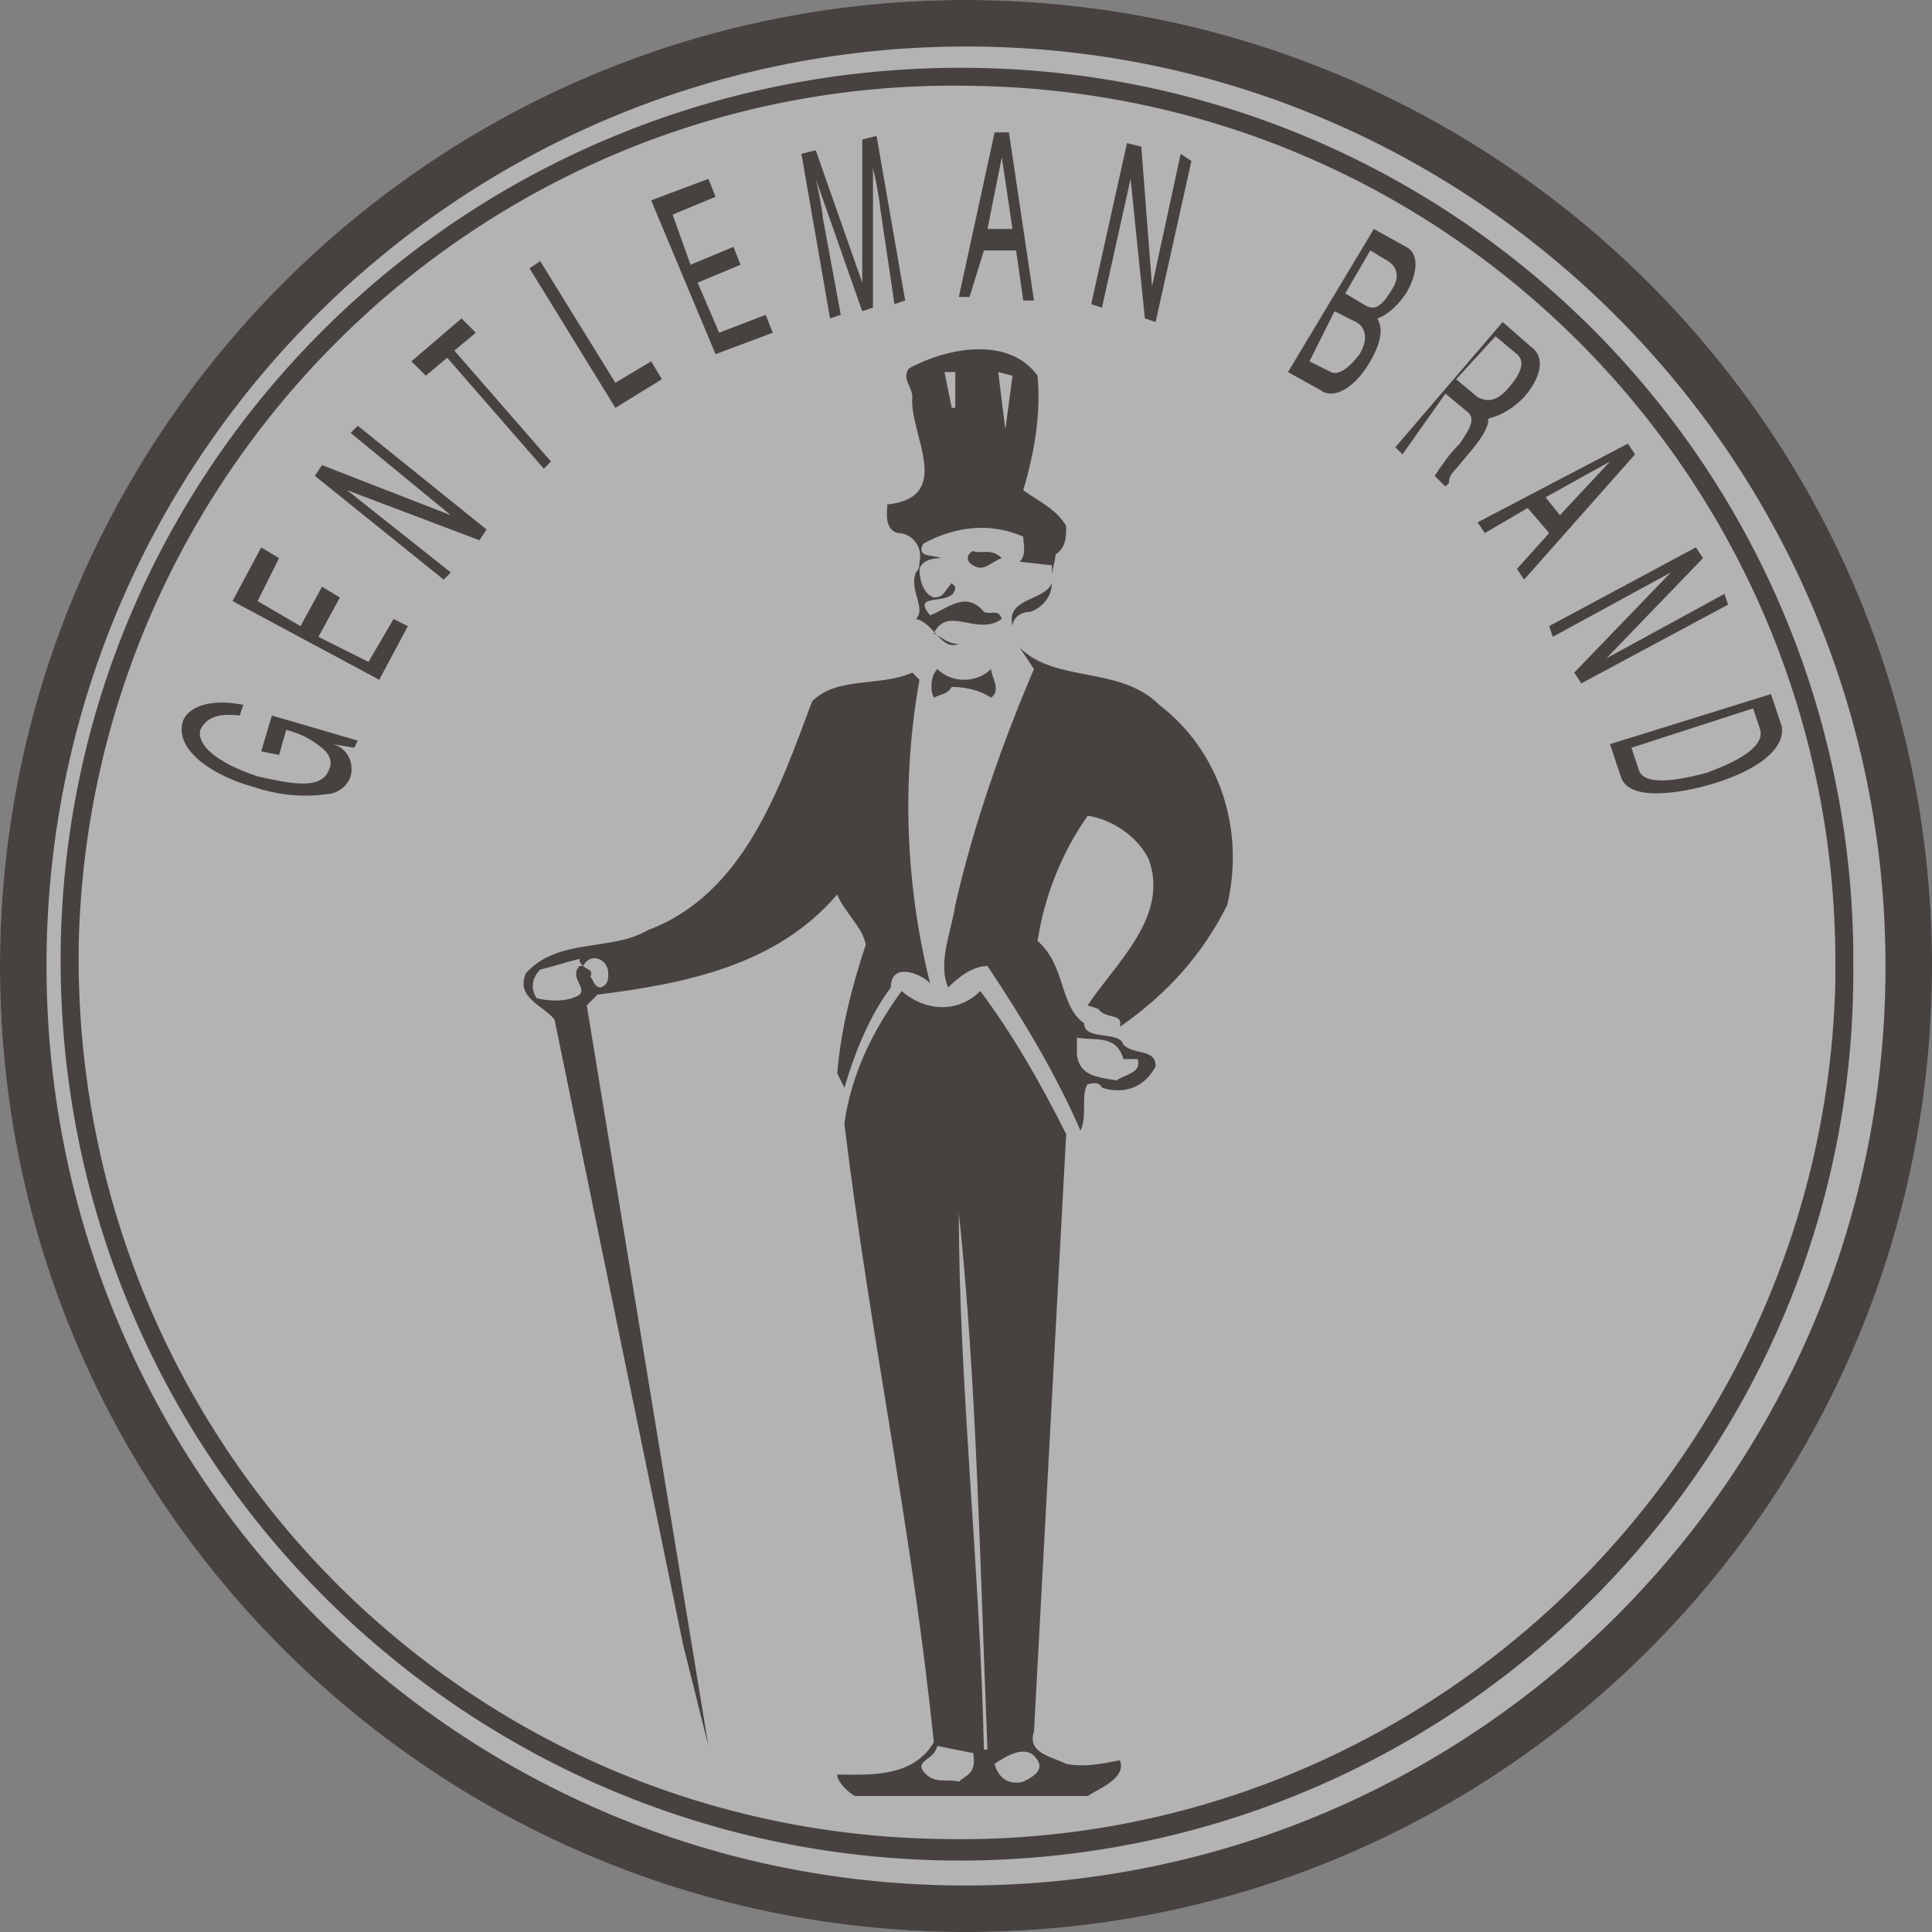
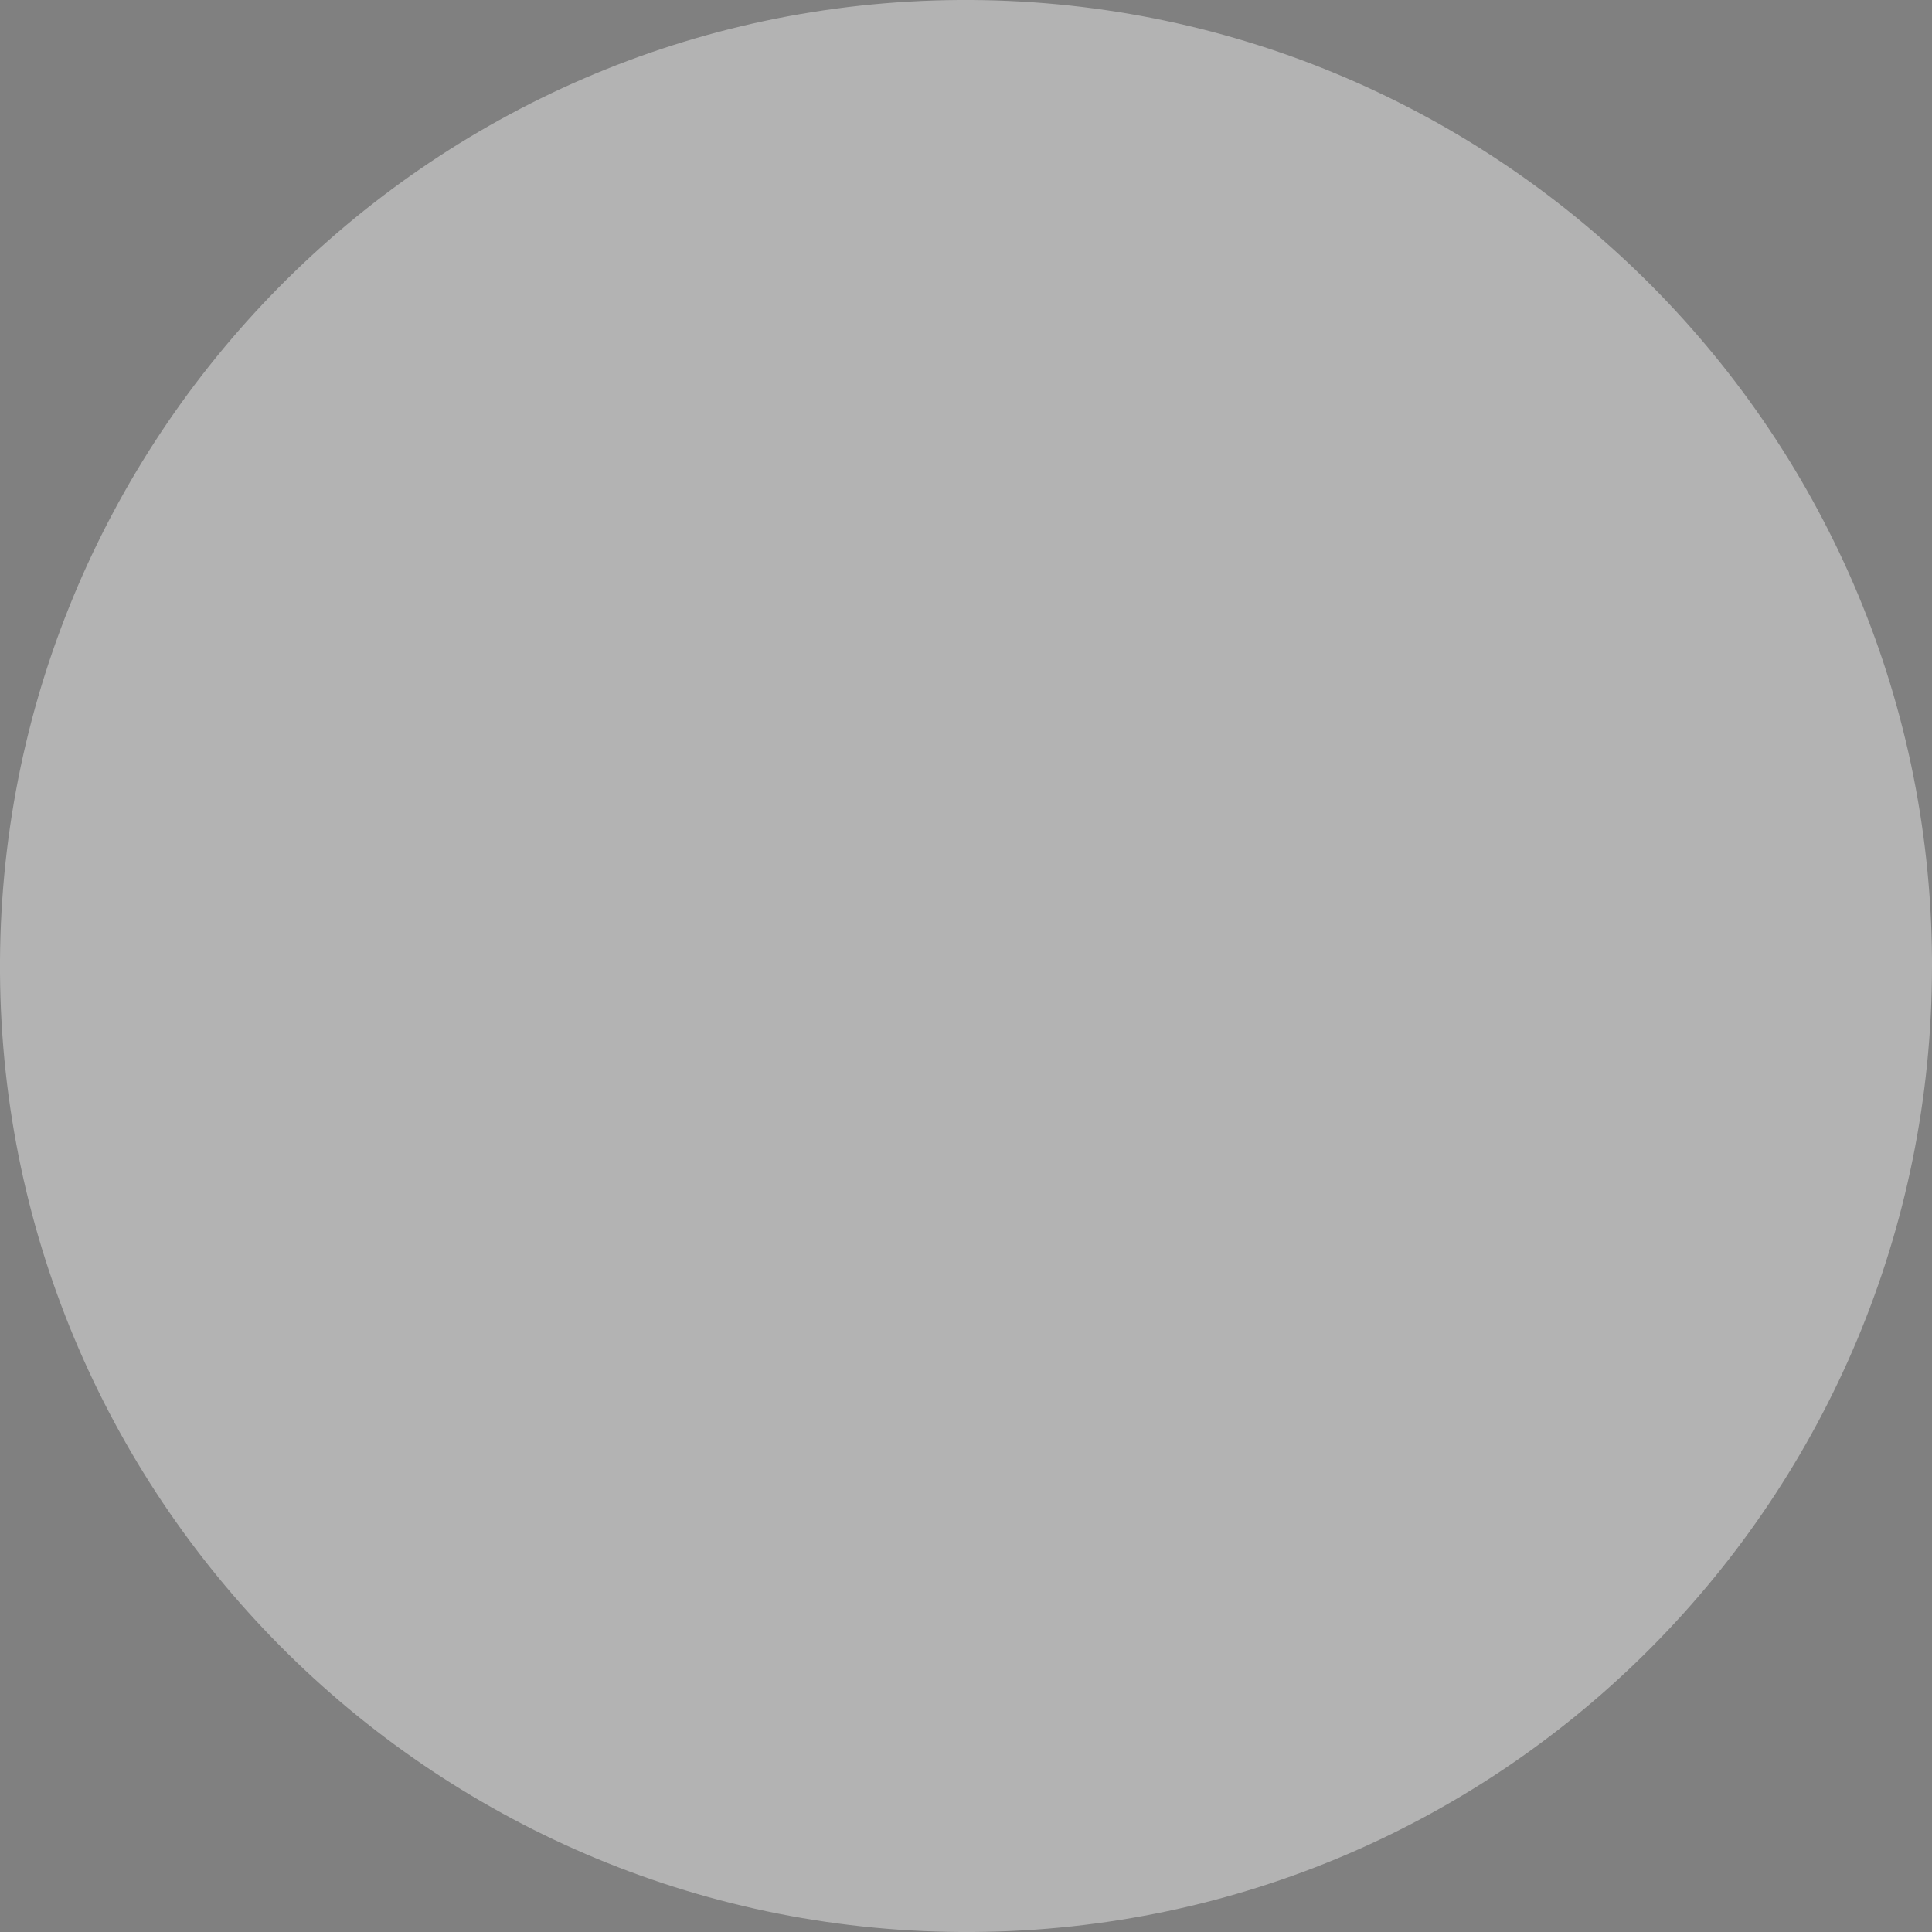
<svg xmlns="http://www.w3.org/2000/svg" enable-background="new 0 0 54 54" viewBox="0 0 54 54" width="54" height="54">
  <rect x="0" y="0" width="54" height="54" fill="#808080" stroke="none" />
  <path id="logo-circle" d="m27.2 54c-14.9.1-27.1-11.9-27.2-26.8s11.9-27.1 26.8-27.2 27.1 11.9 27.2 26.8v.2c0 14.8-11.9 26.9-26.8 27z" fill="#fff" opacity=".4" />
-   <path id="logo-main" d="m27.2 52c-13.8.2-25.2-10.8-25.5-24.6s10.7-25.2 24.6-25.5 25.3 10.7 25.5 24.6v.5c.1 13.6-10.9 24.8-24.6 25zm0-49.6c-13.5-.3-24.7 10.5-25 24-.2 13.6 10.5 24.8 24.1 25 13.5.3 24.7-10.5 25-24 0-.2 0-.3 0-.5 0-13.4-10.7-24.3-24.1-24.5zm0 51.6c-14.9.1-27.1-11.9-27.2-26.8s11.9-27.1 26.8-27.2 27.1 11.9 27.2 26.8v.2c0 14.8-11.9 26.9-26.8 27zm0-52.7c-14.2-.1-25.8 11.3-25.9 25.5s11.3 25.8 25.5 25.9 25.8-11.3 25.9-25.5c0-.1 0-.1 0-.2 0-14.1-11.4-25.6-25.5-25.7zm1.1 16.2c0-.2.2-.4.5-.4.3-.1.6-.4.6-.8-.2.5-1.3.4-1.1 1.2m1.2-1.5c0 .1 0 .2-.1.2.1 0 .1-.1.1-.2m-4.4-1.1c.4 0 .7.4.6.8 0 .1 0 .2-.1.3-.2.5.3 1 0 1.3.5.1.7.9 1.2.7-.3 0-.5-.2-.7-.3.4-.8 1.2.1 1.9-.4-.1-.3-.3-.1-.5-.2-.5-.6-1-.1-1.5.1-.6-.7.7-.2.7-.8l-.1-.1c-.2.2-.2.4-.5.4-.3-.1-.4-.5-.4-.8.1-.3.5-.3.6-.3-.2-.1-.7 0-.5-.4.9-.5 1.9-.6 2.8-.2 0 .2.1.5-.1.7l.9.1v.3c0-.2.1-.4.1-.6.3-.2.3-.5.3-.8-.3-.5-.8-.7-1.2-1 .3-1 .5-2.1.4-3.2-.8-1.1-2.5-.8-3.6-.2-.2.3.1.5.1.8-.1 1 1.2 2.8-.7 3 0 .2-.1.7.3.8m3.2-4.4-.2 1.5-.2-1.6zm-1.6-.1v1h-.1l-.2-1zm.5 5c-.2.1-.2.3 0 .4.3.2.5-.1.8-.2-.3-.3-.6-.1-.8-.2m3.5 12.8c.2.3.7.1.6.5 1.3-.9 2.3-2 3-3.4.5-2.1-.2-4.3-1.9-5.6-1.1-1.1-2.9-.6-3.9-1.6l.4.6c-.9 2.1-1.7 4.4-2.2 6.6-.1.7-.5 1.6-.2 2.3.3-.3.7-.6 1.1-.6 1 1.5 1.9 3 2.6 4.6.2-.4 0-1 .2-1.3.1 0 .3-.1.4.1.6.2 1.2 0 1.5-.6 0-.5-.6-.3-.9-.6-.1-.4-1.1-.1-1.1-.6-.7-.5-.5-1.6-1.3-2.3.2-1.3.7-2.5 1.4-3.5.7.1 1.4.6 1.7 1.2.6 1.6-.9 2.9-1.7 4.1zm-.6.8c.5.1 1.1-.1 1.3.6h.4c.1.4-.3.4-.6.6-.5-.1-1-.1-1.1-.7zm-6.7-4c.2.5.7.9.8 1.4-.4 1.2-.7 2.4-.8 3.6l.2.4c.3-1 .7-2 1.3-2.8 0-.8 1-.3 1.1-.1-.7-2.8-.8-5.7-.3-8.5l-.2-.2c-.9.4-2.1.1-2.8.8-.9 2.4-1.9 5.4-4.6 6.4-1 .6-2.5.2-3.4 1.2-.3.7.5.9.8 1.3l3.6 17.5.7 2.8-3.4-20.7.3-.3c2.4-.3 5-.8 6.7-2.8m-6.9 2.3c.1-.2-.1-.2-.2-.3h-.1c-.3.3.2.6 0 .8-.3.2-.8.2-1.2.1-.2-.3-.1-.6.1-.8.4-.1.7-.2 1.1-.3 0 .1 0 .1.1.2.2-.4.7-.2.7.2 0 .2 0 .3-.2.4-.2 0-.2-.2-.3-.3m9.7-8.6c-.2.2-.2.6-.1.8.2-.1.4-.1.5-.3.4 0 .8.1 1.1.3.3-.2 0-.6 0-.8-.4.4-1.1.4-1.5 0m2.7 29.7.9-16.7c-.7-1.4-1.5-2.8-2.4-4-.6.6-1.5.6-2.2 0-.8 1.1-1.4 2.3-1.6 3.7.7 5.8 1.9 11.4 2.5 17.3-.6 1-1.8.9-2.7.9 0 .2.3.5.5.6h6.5c.3-.2 1.1-.5.9-1-.5.1-1 .2-1.5.1-.4-.2-1.1-.3-.9-.9m-2.1 1.4c-.3-.1-.7.1-1-.3-.2-.3.3-.3.4-.7l1 .2c.1.6-.2.6-.4.8m.7-.9c-.1-4.9-.7-10.3-.7-15 .5 4.7.6 10.1.8 15zm1.1.9c-.4.1-.7-.1-.8-.5.3-.2.9-.6 1.2-.1.2.3-.2.5-.4.6m-20.8-28.7.2-.7c.4.1.8.3 1.1.6.1.1.2.3.1.5-.2.6-1.1.4-2 .2-1.2-.4-1.7-.9-1.6-1.3.1-.2.3-.5 1.1-.4l.1-.3c-1-.2-1.6.1-1.7.5-.2.8.9 1.5 2 1.8.6.2 1.3.3 2 .2.3 0 .6-.2.7-.5.1-.4-.1-.8-.5-.9l.6.1.1-.2-2.4-.7-.3 1zm3.2-3.8-.7 1.2-1.4-.7.6-1.1-.5-.3-.6 1.1-1.2-.7.6-1.2-.5-.3-.8 1.5 4.1 2.2.8-1.5zm1.6-2.9-3.6-1.4-.2.3 3.6 2.9.2-.2-2.9-2.3 3.7 1.4.2-.3-3.6-2.9-.2.2zm-.7-3.9.6-.5 2.7 3.1.2-.2-2.7-3.1.6-.5-.4-.4-1.4 1.2zm3.2-3.2-.3.2 2.4 3.9 1.3-.8-.3-.5-1 .6zm6.3 1.5-1.3.5-.6-1.4 1.2-.5-.2-.5-1.2.5-.5-1.4 1.2-.5-.2-.5-1.6.6 1.8 4.3 1.6-.6zm3.9-.4-.8-4.6-.4.1v4l-1.3-3.7-.4.1.8 4.6.3-.1-.5-2.7c0-.1-.1-.7-.2-1.1l1.3 3.7.3-.1v-3.9c.1.4.2 1 .2 1.1l.4 2.7zm2.3-2 .4-2 .3 2zm.8.6.2 1.4h.3l-.7-4.7h-.4l-1 4.6h.3l.4-1.3zm3.8 1-.3-3.9-.4-.1-1 4.5.3.1.8-3.6.4 3.9.3.1 1-4.5-.3-.2zm6.1-1 .5.3c.3.2.3.5.1.8-.3.5-.5.6-.8.4l-.5-.3zm-2.3 3.4.9.5c.4.3 1-.1 1.4-.8s.3-1 .2-1.2c.3-.1.6-.4.8-.7.3-.5.4-1.1 0-1.3l-.9-.5zm1.3-1.7.6.3c.2.1.4.4.1.9-.3.4-.6.6-.8.5l-.6-.3zm4.5.7.6.5c.1.1.3.3-.2.9-.4.5-.7.4-.9.3l-.6-.5zm-1.4 1.6.6.5c.3.2 0 .6-.2.9-.3.3-.5.6-.7.9l.3.3.1-.1c0-.1 0-.2.2-.4l.5-.6c.4-.5.4-.7.4-.8.4-.1.7-.3 1-.6.6-.7.5-1.2.2-1.4l-.8-.7-3 3.5.2.2zm2.8 2.9 1.8-1-1.4 1.5zm.1 1-.9 1 .2.3 3.1-3.5-.2-.3-4.2 2.2.2.3 1.2-.7zm1.6 3.5 2.7-2.8-.2-.3-4.1 2.2.1.3 3.3-1.8-2.7 2.8.2.3 4.1-2.2-.1-.3zm4.1 1.4.2.6c.1.4-.4.8-1.5 1.2-1.1.3-1.8.3-1.9-.1l-.2-.6zm-4 1 .3.9c.2.7 1.6.5 2.6.2 1.3-.4 2-1 1.9-1.6l-.3-.9z" fill="#1a1311" opacity=".701" />
</svg>